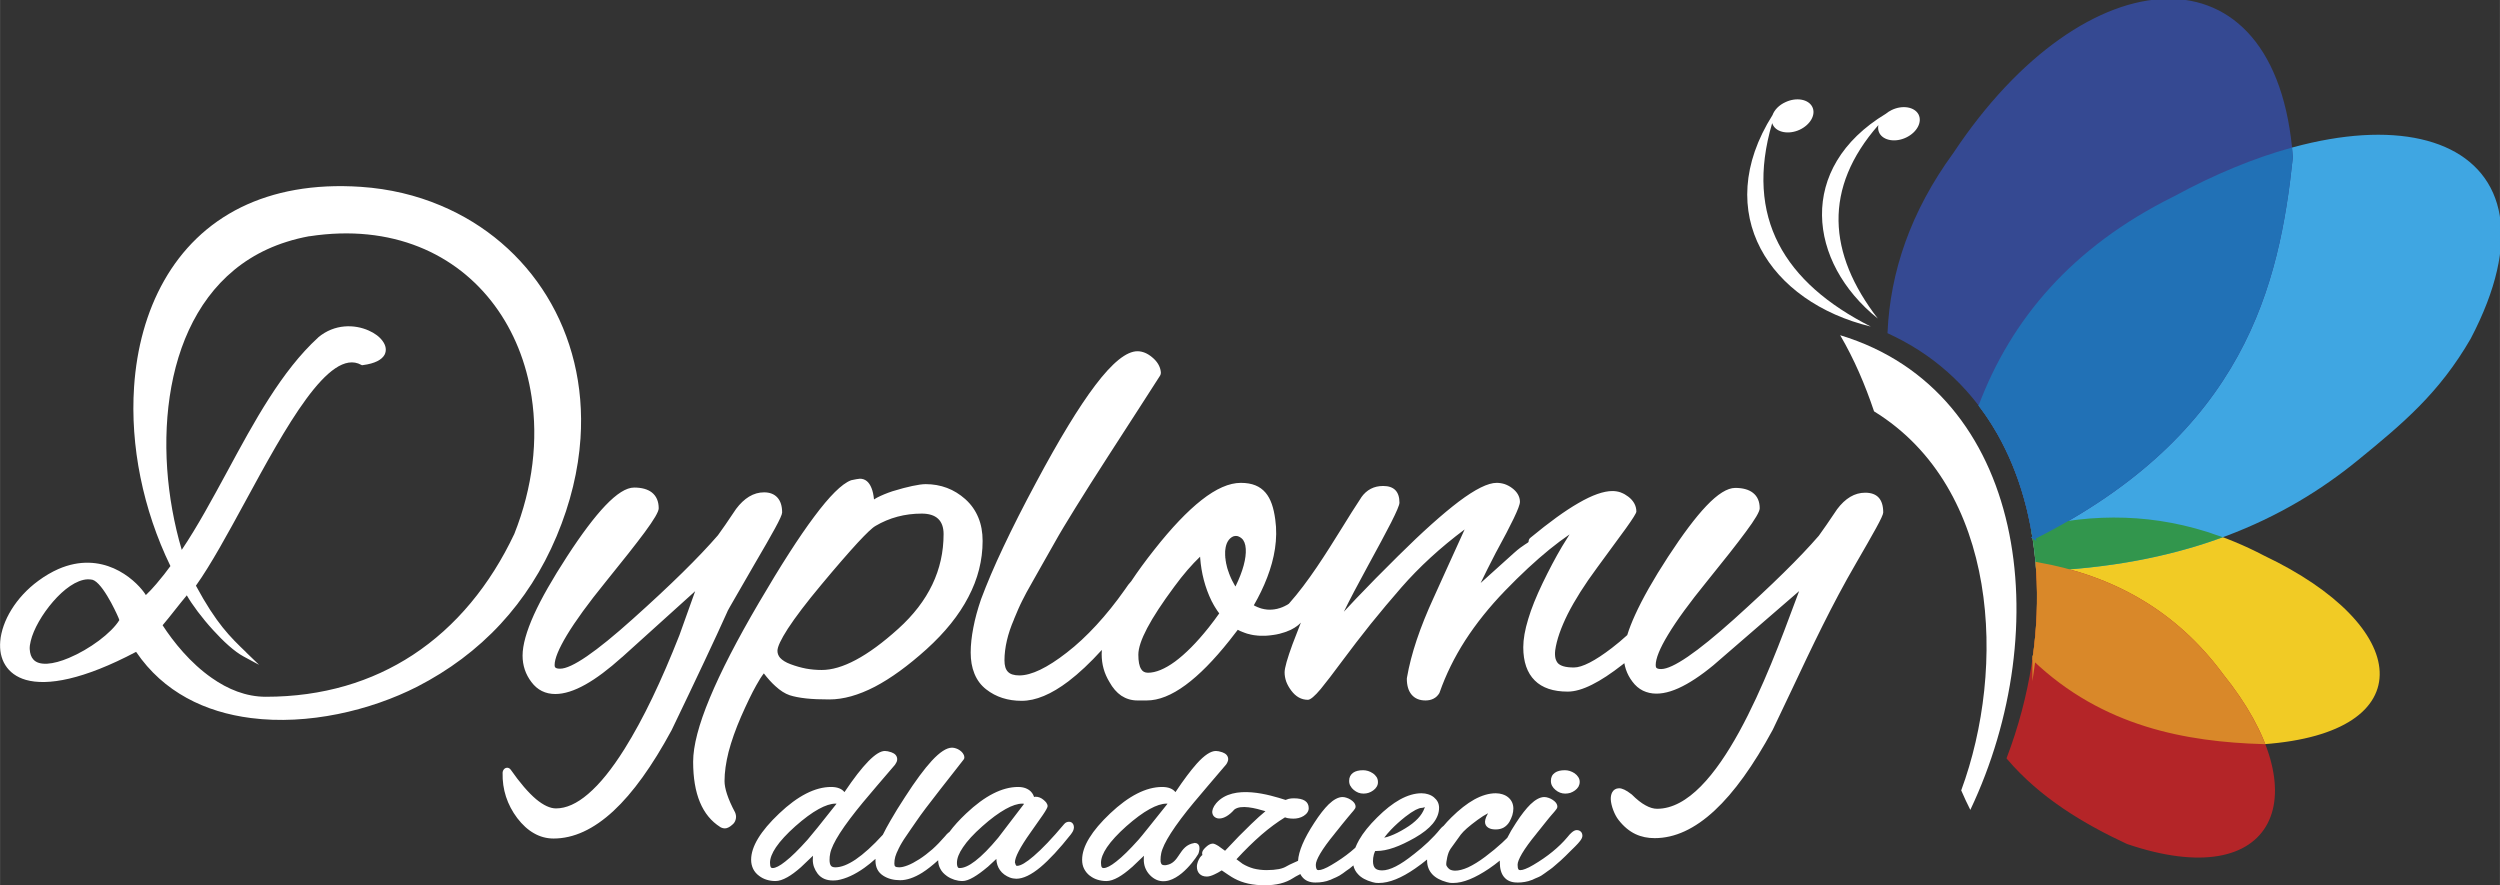
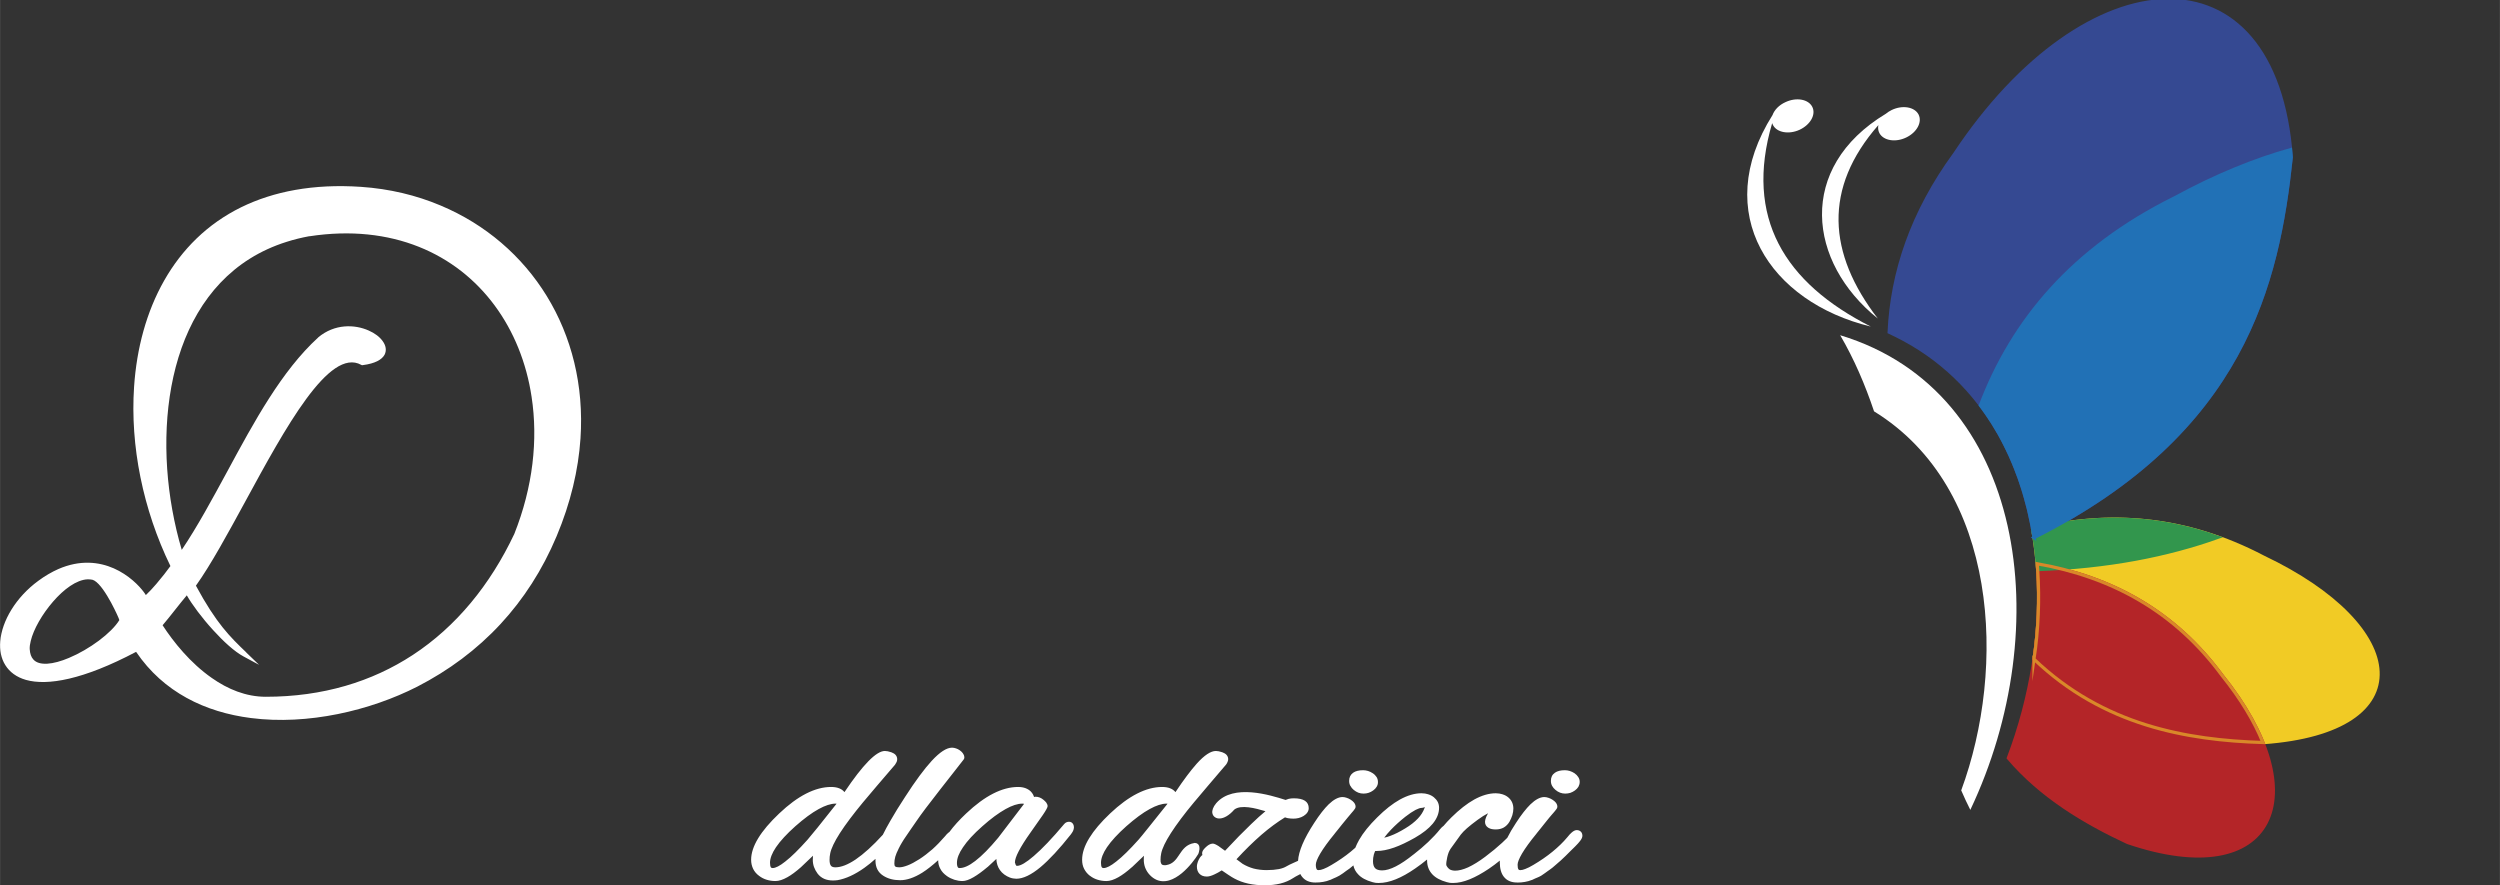
<svg xmlns="http://www.w3.org/2000/svg" xml:space="preserve" width="706px" height="250px" version="1.1" style="shape-rendering:geometricPrecision; text-rendering:geometricPrecision; image-rendering:optimizeQuality; fill-rule:evenodd; clip-rule:evenodd" viewBox="0 0 271.6 96.18">
  <rect x="0" y="0" width="271.6" height="96.18" fill="#333333" stroke="none" />
  <defs>
    <style type="text/css">
   
    .str0 {stroke:#F1CB25;stroke-width:0.35;stroke-miterlimit:22.926}
    .str5 {stroke:#D98829;stroke-width:0.35;stroke-miterlimit:22.926}
    .str1 {stroke:#B42528;stroke-width:0.35;stroke-miterlimit:22.926}
    .str2 {stroke:#3FA6E2;stroke-width:0.35;stroke-miterlimit:22.926}
    .str4 {stroke:#32964D;stroke-width:0.35;stroke-miterlimit:22.926}
    .str6 {stroke:#2171B6;stroke-width:0.35;stroke-miterlimit:22.926}
    .str3 {stroke:#354992;stroke-width:0.35;stroke-miterlimit:22.926}
    .fil1 {fill:none;fill-rule:nonzero}
    .fil0 {fill:#F1CB25}
    .fil7 {fill:#D98829}
    .fil2 {fill:#B42528}
    .fil3 {fill:#3FA6E2}
    .fil6 {fill:#32964D}
    .fil8 {fill:#2171B6}
    .fil4 {fill:#354992}
    .fil5 {fill:white}
    .fil9 {fill:white;fill-rule:nonzero}
   
  </style>
  </defs>
  <g id="Warstwa_x0020_1">
    <g id="_1944595435680">
      <g>
        <path class="fil0" d="M220.98 71.63c0.48,-3.26 0.61,-6.52 0.4,-9.67 -0.1,-1.5 -0.28,-2.98 -0.54,-4.43 8.27,-2.06 16.61,-1.43 25.05,2.99 15.95,7.58 17.28,18.9 0.04,20.16 -8.28,-0.25 -17.38,-1.84 -24.95,-9.05z" />
        <path id="_1" class="fil1 str0" d="M220.98 71.63c0.48,-3.26 0.61,-6.52 0.4,-9.67 -0.1,-1.5 -0.28,-2.98 -0.54,-4.43 8.27,-2.06 16.61,-1.43 25.05,2.99 15.95,7.58 17.28,18.9 0.04,20.16 -8.28,-0.25 -17.38,-1.84 -24.95,-9.05z" />
      </g>
      <g>
        <path class="fil2" d="M218.19 82.36c2.52,-6.63 3.64,-13.74 3.19,-20.4 -0.01,-0.24 -0.03,-0.47 -0.05,-0.71 8.11,1.43 14.96,5.18 20.09,12.15 10.4,12.92 5.8,23.6 -10.28,18.13 -4.67,-2.18 -9.37,-4.97 -12.95,-9.17z" />
        <path id="_1_0" class="fil1 str1" d="M218.19 82.36c2.52,-6.63 3.64,-13.74 3.19,-20.4 -0.01,-0.24 -0.03,-0.47 -0.05,-0.71 8.11,1.43 14.96,5.18 20.09,12.15 10.4,12.92 5.8,23.6 -10.28,18.13 -4.67,-2.18 -9.37,-4.97 -12.95,-9.17z" />
      </g>
      <g>
-         <path class="fil3" d="M221.38 61.88c-0.38,-5.37 -1.76,-10.46 -4.23,-14.82 -0.6,-1.05 -1.26,-2.06 -1.99,-3.02 3.48,-9.18 10,-17.05 21.12,-22.55 24.23,-13.18 43.2,-6.19 31.99,15.22 -3.38,5.84 -7.23,9.09 -12.21,13.15 -7.89,6.44 -18.61,11.45 -34.68,12.02z" />
-         <path id="_1_1" class="fil1 str2" d="M221.38 61.88c-0.38,-5.37 -1.76,-10.46 -4.23,-14.82 -0.6,-1.05 -1.26,-2.06 -1.99,-3.02 3.48,-9.18 10,-17.05 21.12,-22.55 24.23,-13.18 43.2,-6.19 31.99,15.22 -3.38,5.84 -7.23,9.09 -12.21,13.15 -7.89,6.44 -18.61,11.45 -34.68,12.02z" />
-       </g>
+         </g>
      <g>
        <path class="fil4" d="M220.99 58.41c-0.64,-4.08 -1.91,-7.94 -3.84,-11.35 -2.56,-4.5 -6.27,-8.21 -11.22,-10.64 -0.23,-0.11 -0.46,-0.22 -0.69,-0.33 0.3,-6.5 2.47,-13.01 7.14,-19.4 14.26,-21.48 34.83,-23.03 36.55,0.4 -1.46,13.74 -5.14,29.86 -27.94,41.32z" />
        <path id="_1_2" class="fil1 str3" d="M220.99 58.41c-0.64,-4.08 -1.91,-7.94 -3.84,-11.35 -2.56,-4.5 -6.27,-8.21 -11.22,-10.64 -0.23,-0.11 -0.46,-0.22 -0.69,-0.33 0.3,-6.5 2.47,-13.01 7.14,-19.4 14.26,-21.48 34.83,-23.03 36.55,0.4 -1.46,13.74 -5.14,29.86 -27.94,41.32z" />
      </g>
      <path class="fil5" d="M205.52 11.95c1.17,-0.56 2.47,-0.34 2.91,0.48 0.43,0.83 -0.17,1.95 -1.34,2.51 -1.17,0.56 -2.47,0.34 -2.91,-0.48 -0.14,-0.27 -0.17,-0.57 -0.11,-0.87 -6,6.85 -5.52,13.93 -0.06,21.02 -7.62,-6.11 -8.84,-16.39 0.87,-22.25 0.19,-0.16 0.4,-0.29 0.64,-0.41z" />
-       <path class="fil5" d="M192.57 12.5c-6.74,10.69 -0.28,20.33 10.68,22.98 -9.4,-4.75 -13.74,-11.85 -10.72,-22.1 0.02,0.07 0.05,0.13 0.08,0.19 0.42,0.83 1.72,1.07 2.9,0.53 1.18,-0.55 1.8,-1.66 1.38,-2.49 -0.42,-0.83 -1.72,-1.07 -2.9,-0.52 -0.72,0.32 -1.22,0.86 -1.42,1.41z" />
+       <path class="fil5" d="M192.57 12.5c-6.74,10.69 -0.28,20.33 10.68,22.98 -9.4,-4.75 -13.74,-11.85 -10.72,-22.1 0.02,0.07 0.05,0.13 0.08,0.19 0.42,0.83 1.72,1.07 2.9,0.53 1.18,-0.55 1.8,-1.66 1.38,-2.49 -0.42,-0.83 -1.72,-1.07 -2.9,-0.52 -0.72,0.32 -1.22,0.86 -1.42,1.41" />
      <path class="fil5" d="M199.92 36.42c20.27,6.14 23.51,31.82 14.14,51.57 -0.35,-0.69 -0.68,-1.4 -0.99,-2.12 4.9,-13.27 4.13,-32.8 -9.47,-41.18 -0.97,-2.89 -2.16,-5.67 -3.68,-8.27z" />
      <g>
        <path class="fil6" d="M221.38 61.88c-0.11,-1.48 -0.28,-2.93 -0.54,-4.35 6.67,-1.66 13.38,-1.57 20.14,0.84 -5.5,1.96 -11.94,3.24 -19.6,3.51z" />
        <path id="_1_3" class="fil1 str4" d="M221.38 61.88c-0.11,-1.48 -0.28,-2.93 -0.54,-4.35 6.67,-1.66 13.38,-1.57 20.14,0.84 -5.5,1.96 -11.94,3.24 -19.6,3.51z" />
      </g>
      <g>
-         <path class="fil7" d="M220.98 71.62c0.48,-3.26 0.61,-6.51 0.4,-9.66 -0.01,-0.24 -0.03,-0.47 -0.05,-0.71 8.11,1.43 14.97,5.18 20.09,12.15 2.05,2.55 3.51,5.01 4.43,7.27 -8.26,-0.25 -17.33,-1.85 -24.87,-9.05z" />
        <path id="_1_4" class="fil1 str5" d="M220.98 71.62c0.48,-3.26 0.61,-6.51 0.4,-9.66 -0.01,-0.24 -0.03,-0.47 -0.05,-0.71 8.11,1.43 14.97,5.18 20.09,12.15 2.05,2.55 3.51,5.01 4.43,7.27 -8.26,-0.25 -17.33,-1.85 -24.87,-9.05z" />
      </g>
      <g>
        <path class="fil8" d="M220.99 58.41c-0.06,-0.37 -0.12,-0.75 -0.19,-1.12l-0.01 -0.03 -0.03 -0.15 -0.01 -0.06c-0.07,-0.37 -0.15,-0.73 -0.23,-1.09l-0.04 -0.19c-0.04,-0.19 -0.09,-0.37 -0.13,-0.56l-0.05 -0.18 0 0 -0.05 -0.19 -0.04 -0.17 -0.01 -0.02c-0.06,-0.22 -0.12,-0.45 -0.18,-0.67l-0.02 -0.05 -0.02 -0.07 -0.03 -0.12 -0.01 -0.03 -0.04 -0.15 0 0 -0.06 -0.18 -0.05 -0.18 -0.06 -0.17 0 -0.01 -0.05 -0.17 -0.02 -0.03 -0.05 -0.15 0 -0.02c-0.08,-0.23 -0.15,-0.45 -0.23,-0.68l-0.02 -0.06 -0.05 -0.13 -0.07 -0.18c-0.04,-0.11 -0.08,-0.23 -0.13,-0.34l0 -0.02 -0.07 -0.16 -0.06 -0.18 0 0 -0.07 -0.17 -0.01 -0.01 -0.05 -0.13 -0.03 -0.07 -0.04 -0.11 -0.01 -0.03 -0.06 -0.14 -0.02 -0.03 -0.07 -0.17 -0.01 -0.02 -0.06 -0.15 -0.01 -0.01 -0.05 -0.12 -0.04 -0.09 -0.05 -0.12 -0.07 -0.16 -0.01 -0.01 -0.08 -0.17 -0.01 -0.03 -0.07 -0.13 -0.01 -0.03 -0.05 -0.11 -0.01 -0.03 -0.07 -0.13 -0.02 -0.04 -0.08 -0.16 0 -0.01 -0.08 -0.16 -0.01 -0.02 -0.05 -0.1 -0.04 -0.07 -0.06 -0.13 -0.01 -0.01 -0.07 -0.14 -0.01 -0.02 -0.09 -0.16 -0.01 -0.03 -0.01 -0.01 -0.09 -0.16 -0.04 -0.08 -0.02 -0.05 -0.07 -0.11 -0.02 -0.05 -0.09 -0.16 -0.11 -0.18 -0.01 -0.01 0 -0.02 -0.03 -0.03 -0.1 -0.18 -0.01 -0.02 -0.03 -0.05 -0.03 -0.04 -0.03 -0.05 -0.02 -0.04 -0.01 -0.01 0 0 -0.11 -0.2 -0.01 0 -0.02 -0.04 -0.06 -0.1 -0.03 -0.05 -0.01 -0.02 -0.02 -0.03 -0.03 -0.04 -0.06 -0.1 -0.02 -0.03 -0.01 -0.02 -0.1 -0.14 -0.03 -0.04 0 -0.01 -0.03 -0.04 -0.09 -0.14 -0.01 -0.02 -0.02 -0.03 -0.03 -0.05 -0.03 -0.05 -0.04 -0.04 -0.03 -0.05 -0.03 -0.05 -0.06 -0.09 0 0 -0.03 -0.04 0 -0.01 -0.04 -0.04 -0.06 -0.1 -0.03 -0.04 -0.01 -0.01 -0.03 -0.04 -0.09 -0.13 0 -0.01 -0.02 -0.01 -0.02 -0.03 -0.03 -0.05 -0.03 -0.04 -0.04 -0.05 -0.02 -0.03 -0.01 -0.01 -0.03 -0.05 -0.03 -0.05 -0.04 -0.04 -0.03 -0.04 0 -0.01 -0.04 -0.04 -0.03 -0.05 -0.03 -0.04 -0.04 -0.05c3.48,-9.18 10,-17.05 21.12,-22.55 4.42,-2.41 8.66,-4.13 12.58,-5.23 0.03,0.27 0.05,0.55 0.07,0.83 -1.46,13.74 -5.14,29.86 -27.94,41.32z" />
        <path id="_1_5" class="fil1 str6" d="M220.99 58.41c-0.06,-0.37 -0.12,-0.75 -0.19,-1.12l-0.01 -0.03 -0.03 -0.15 -0.01 -0.06c-0.07,-0.37 -0.15,-0.73 -0.23,-1.09l-0.04 -0.19c-0.04,-0.19 -0.09,-0.37 -0.13,-0.56l-0.05 -0.18 0 0 -0.05 -0.19 -0.04 -0.17 -0.01 -0.02c-0.06,-0.22 -0.12,-0.45 -0.18,-0.67l-0.02 -0.05 -0.02 -0.07 -0.03 -0.12 -0.01 -0.03 -0.04 -0.15 0 0 -0.06 -0.18 -0.05 -0.18 -0.06 -0.17 0 -0.01 -0.05 -0.17 -0.02 -0.03 -0.05 -0.15 0 -0.02c-0.08,-0.23 -0.15,-0.45 -0.23,-0.68l-0.02 -0.06 -0.05 -0.13 -0.07 -0.18c-0.04,-0.11 -0.08,-0.23 -0.13,-0.34l0 -0.02 -0.07 -0.16 -0.06 -0.18 0 0 -0.07 -0.17 -0.01 -0.01 -0.05 -0.13 -0.03 -0.07 -0.04 -0.11 -0.01 -0.03 -0.06 -0.14 -0.02 -0.03 -0.07 -0.17 -0.01 -0.02 -0.06 -0.15 -0.01 -0.01 -0.05 -0.12 -0.04 -0.09 -0.05 -0.12 -0.07 -0.16 -0.01 -0.01 -0.08 -0.17 -0.01 -0.03 -0.07 -0.13 -0.01 -0.03 -0.05 -0.11 -0.01 -0.03 -0.07 -0.13 -0.02 -0.04 -0.08 -0.16 0 -0.01 -0.08 -0.16 -0.01 -0.02 -0.05 -0.1 -0.04 -0.07 -0.06 -0.13 -0.01 -0.01 -0.07 -0.14 -0.01 -0.02 -0.09 -0.16 -0.01 -0.03 -0.01 -0.01 -0.09 -0.16 -0.04 -0.08 -0.02 -0.05 -0.07 -0.11 -0.02 -0.05 -0.09 -0.16 -0.11 -0.18 -0.01 -0.01 0 -0.02 -0.03 -0.03 -0.1 -0.18 -0.01 -0.02 -0.03 -0.05 -0.03 -0.04 -0.03 -0.05 -0.02 -0.04 -0.01 -0.01 0 0 -0.11 -0.2 -0.01 0 -0.02 -0.04 -0.06 -0.1 -0.03 -0.05 -0.01 -0.02 -0.02 -0.03 -0.03 -0.04 -0.06 -0.1 -0.02 -0.03 -0.01 -0.02 -0.1 -0.14 -0.03 -0.04 0 -0.01 -0.03 -0.04 -0.09 -0.14 -0.01 -0.02 -0.02 -0.03 -0.03 -0.05 -0.03 -0.05 -0.04 -0.04 -0.03 -0.05 -0.03 -0.05 -0.06 -0.09 0 0 -0.03 -0.04 0 -0.01 -0.04 -0.04 -0.06 -0.1 -0.03 -0.04 -0.01 -0.01 -0.03 -0.04 -0.09 -0.13 0 -0.01 -0.02 -0.01 -0.02 -0.03 -0.03 -0.05 -0.03 -0.04 -0.04 -0.05 -0.02 -0.03 -0.01 -0.01 -0.03 -0.05 -0.03 -0.05 -0.04 -0.04 -0.03 -0.04 0 -0.01 -0.04 -0.04 -0.03 -0.05 -0.03 -0.04 -0.04 -0.05c3.48,-9.18 10,-17.05 21.12,-22.55 4.42,-2.41 8.66,-4.13 12.58,-5.23 0.03,0.27 0.05,0.55 0.07,0.83 -1.46,13.74 -5.14,29.86 -27.94,41.32z" />
      </g>
-       <path class="fil5" d="M72.95 79.33l0 0.02 0 -0.02zm-17.47 4.29c1,1.43 1.92,2.5 2.76,3.21 0.8,0.66 1.52,1 2.16,1 1.1,0 2.27,-0.52 3.49,-1.57 1.27,-1.08 2.59,-2.71 3.96,-4.9l0 0c1.02,-1.63 2.02,-3.47 3.01,-5.53 0.99,-2.06 1.97,-4.33 2.95,-6.82l1.71 -4.78 -7.92 7.15 -0.03 0.02c-1.47,1.32 -2.79,2.31 -3.97,2.97 -1.23,0.69 -2.32,1.03 -3.27,1.03 -1.08,0 -1.95,-0.43 -2.6,-1.3 -0.32,-0.42 -0.56,-0.87 -0.72,-1.35 -0.16,-0.48 -0.24,-0.99 -0.24,-1.52 0,-1.15 0.42,-2.64 1.24,-4.46 0.8,-1.76 2,-3.86 3.59,-6.31 1.59,-2.45 2.98,-4.29 4.15,-5.52 1.25,-1.31 2.29,-1.97 3.14,-1.97 0.83,0 1.46,0.18 1.91,0.52 0.51,0.4 0.76,0.98 0.76,1.74 0,0.36 -0.51,1.23 -1.53,2.61 -0.95,1.28 -2.37,3.08 -4.26,5.41 -1.87,2.3 -3.26,4.22 -4.19,5.76 -0.88,1.47 -1.33,2.55 -1.33,3.25 0,0.13 0.03,0.22 0.08,0.26 0.09,0.09 0.26,0.13 0.52,0.13 1.25,0 3.88,-1.8 7.9,-5.41 4.09,-3.66 7.17,-6.69 9.24,-9.08 0.23,-0.31 0.5,-0.7 0.82,-1.16 0.3,-0.44 0.68,-1 1.13,-1.67 0,-0.01 0.01,-0.02 0.02,-0.03 0.44,-0.59 0.92,-1.04 1.41,-1.34 0.53,-0.32 1.07,-0.47 1.64,-0.47 0.62,0 1.1,0.19 1.44,0.56 0.35,0.38 0.52,0.93 0.52,1.63 0,0.2 -0.26,0.79 -0.79,1.75 -0.48,0.88 -1.2,2.14 -2.17,3.79 -0.98,1.7 -1.71,2.96 -2.18,3.78 -0.49,0.84 -0.75,1.31 -0.79,1.39l-0.01 0.04c-0.66,1.48 -1.5,3.28 -2.5,5.41 -0.99,2.11 -2.18,4.6 -3.56,7.47l-0.02 0.04c-2.1,3.88 -4.2,6.8 -6.3,8.75 -2.16,2 -4.33,3 -6.51,3 -0.75,0 -1.47,-0.19 -2.13,-0.57 -0.66,-0.37 -1.26,-0.92 -1.82,-1.65 -0.55,-0.73 -0.95,-1.5 -1.22,-2.32 -0.27,-0.83 -0.39,-1.69 -0.37,-2.6 0.01,-0.31 0.24,-0.56 0.51,-0.55 0.15,0 0.28,0.09 0.37,0.21l0 0zm121.79 2.69c0.54,0.54 1.04,0.94 1.51,1.19 0.45,0.25 0.86,0.37 1.25,0.37 6.65,0 12.16,-14.85 14.98,-22.45 0.16,-0.42 0.31,-0.83 0.45,-1.2l-8.22 7.11 0 0c-1.47,1.33 -2.81,2.32 -4,2.99 -1.24,0.7 -2.33,1.04 -3.28,1.04 -0.54,0 -1.02,-0.11 -1.46,-0.32 -0.45,-0.22 -0.83,-0.55 -1.15,-0.98 -0.32,-0.42 -0.55,-0.86 -0.71,-1.33 -0.07,-0.23 -0.13,-0.45 -0.17,-0.68l-0.2 0.16c-1.23,0.96 -2.33,1.69 -3.3,2.17 -1.01,0.51 -1.89,0.76 -2.65,0.76 -1.57,0 -2.77,-0.4 -3.58,-1.21 -0.83,-0.82 -1.25,-2.03 -1.25,-3.61 0,-0.87 0.18,-1.9 0.54,-3.07 0.34,-1.15 0.87,-2.45 1.56,-3.89 0.69,-1.43 1.39,-2.76 2.11,-3.98 0.28,-0.45 0.55,-0.89 0.82,-1.32 -0.7,0.48 -1.43,1.02 -2.18,1.63 -1.51,1.23 -3.12,2.72 -4.83,4.49 -1.7,1.76 -3.14,3.56 -4.33,5.4 -1.18,1.84 -2.1,3.72 -2.77,5.63 -0.01,0.03 -0.03,0.07 -0.04,0.1l0 0c-0.16,0.26 -0.37,0.47 -0.64,0.6 -0.25,0.13 -0.54,0.19 -0.86,0.19 -0.66,0 -1.16,-0.21 -1.52,-0.64 -0.34,-0.41 -0.51,-0.98 -0.51,-1.73 0,-0.05 0.01,-0.09 0.02,-0.14 0.22,-1.27 0.57,-2.62 1.05,-4.06 0.49,-1.46 1.11,-3 1.86,-4.63l0.01 -0.02c0.32,-0.72 0.78,-1.73 1.38,-3.05 0.52,-1.15 1.17,-2.59 1.96,-4.31 -2.65,1.98 -4.93,4.08 -6.87,6.3 -1.14,1.31 -2.26,2.64 -3.34,3.98 -1.07,1.34 -2.1,2.68 -3.08,4 -1,1.35 -1.78,2.37 -2.34,3.05 -0.66,0.79 -1.13,1.18 -1.4,1.18 -0.71,0 -1.32,-0.34 -1.82,-1.02 -0.23,-0.31 -0.41,-0.63 -0.53,-0.95 -0.12,-0.34 -0.18,-0.68 -0.18,-1.01 0,-0.48 0.29,-1.5 0.86,-3.06 0.25,-0.67 0.55,-1.45 0.91,-2.35l-0.05 0.05 -0.03 0.03c-0.02,0.02 -0.04,0.04 -0.06,0.06l-0.03 0.03c-0.03,0.02 -0.05,0.04 -0.08,0.07l-0.02 0.02c-0.03,0.02 -0.06,0.04 -0.09,0.07l-0.02 0.01c-0.04,0.03 -0.07,0.05 -0.1,0.08l-0.01 0 0 0c-0.04,0.03 -0.08,0.06 -0.12,0.08l0 0.01c-0.04,0.02 -0.08,0.05 -0.12,0.07l-0.01 0.01 -0.01 0c-0.04,0.03 -0.08,0.05 -0.12,0.07l-0.01 0.01 0 0 -0.01 0c-0.04,0.02 -0.08,0.05 -0.13,0.07l-0.01 0.01c-0.05,0.02 -0.09,0.04 -0.14,0.07l-0.01 0 0 0c-0.05,0.02 -0.1,0.04 -0.15,0.06l-0.01 0.01 -0.01 0c-0.05,0.02 -0.1,0.04 -0.15,0.06l-0.01 0.01c-0.06,0.02 -0.11,0.04 -0.17,0.06l0 0c-0.06,0.02 -0.12,0.04 -0.18,0.06l-0.01 0c-0.12,0.04 -0.24,0.08 -0.37,0.11l-0.01 0 -0.01 0.01c-0.13,0.03 -0.27,0.06 -0.41,0.09 -0.1,0.02 -0.21,0.03 -0.31,0.05l0 0 -0.01 0c-0.1,0.02 -0.2,0.03 -0.29,0.04l-0.01 0 0 0c-0.1,0.01 -0.19,0.02 -0.28,0.03l-0.01 0 -0.01 0c-0.09,0.01 -0.18,0.01 -0.27,0.02l-0.02 0c-0.09,0 -0.18,0 -0.27,0l-0.01 0c-0.09,0 -0.17,0 -0.25,0l-0.03 0c-0.09,-0.01 -0.16,-0.01 -0.24,-0.02l-0.03 0c-0.08,-0.01 -0.15,-0.02 -0.23,-0.03l-0.04 0c-0.07,-0.01 -0.14,-0.02 -0.21,-0.03l-0.05 -0.01c-0.07,-0.01 -0.13,-0.03 -0.2,-0.04l-0.04 -0.01c-0.07,-0.02 -0.13,-0.03 -0.19,-0.05l-0.06 -0.01c-0.06,-0.02 -0.12,-0.04 -0.17,-0.05l-0.08 -0.03c-0.05,-0.01 -0.1,-0.03 -0.15,-0.05l-0.07 -0.03c-0.05,-0.01 -0.1,-0.03 -0.14,-0.05l-0.09 -0.04c-0.04,-0.01 -0.08,-0.03 -0.13,-0.05l-0.08 -0.04c-0.04,-0.02 -0.08,-0.04 -0.12,-0.06l-0.09 -0.05c-0.3,0.4 -0.6,0.79 -0.9,1.16 -1.71,2.15 -3.3,3.76 -4.77,4.84 -1.52,1.12 -2.93,1.68 -4.22,1.68l-1.02 0c-0.65,0 -1.23,-0.18 -1.75,-0.52 -0.5,-0.34 -0.93,-0.84 -1.29,-1.49 -0.27,-0.45 -0.49,-0.93 -0.63,-1.44 -0.14,-0.5 -0.21,-1.03 -0.21,-1.58 0,-0.15 0.01,-0.31 0.02,-0.46 -1.28,1.41 -2.49,2.54 -3.63,3.41 -1.86,1.41 -3.55,2.12 -5.08,2.12 -1.5,0 -2.79,-0.41 -3.85,-1.24 -0.57,-0.44 -0.99,-1 -1.27,-1.68 -0.01,-0.02 -0.02,-0.03 -0.02,-0.05 -0.27,-0.66 -0.4,-1.42 -0.4,-2.28 0,-0.83 0.1,-1.74 0.29,-2.71 0.18,-0.96 0.46,-1.98 0.83,-3.06l0.01 -0.03c0.63,-1.68 1.43,-3.58 2.43,-5.68 0.99,-2.1 2.17,-4.43 3.54,-6.98l0 0c2.51,-4.7 4.65,-8.22 6.44,-10.58 1.86,-2.46 3.39,-3.69 4.58,-3.69 0.27,0 0.55,0.06 0.82,0.17 0.26,0.11 0.52,0.27 0.78,0.49 0.27,0.22 0.48,0.46 0.64,0.72 0.17,0.28 0.27,0.58 0.3,0.89 0.01,0.16 -0.03,0.31 -0.11,0.42 -0.5,0.78 -1.22,1.91 -2.18,3.39 -0.93,1.45 -2.09,3.24 -3.46,5.36 -1.39,2.16 -2.57,4.01 -3.53,5.57 -0.96,1.55 -1.71,2.79 -2.23,3.73 -0.53,0.94 -1,1.77 -1.4,2.47 -0.5,0.88 -0.83,1.47 -1,1.77 -0.26,0.46 -0.49,0.87 -0.69,1.23 -0.19,0.36 -0.35,0.67 -0.47,0.91 -0.13,0.25 -0.26,0.54 -0.41,0.87 -0.15,0.35 -0.31,0.72 -0.47,1.11l-0.01 0.02 0.01 0c-0.35,0.8 -0.61,1.58 -0.78,2.32 -0.17,0.74 -0.26,1.45 -0.26,2.14 0,0.57 0.12,0.98 0.37,1.24 0.25,0.27 0.67,0.4 1.25,0.4 1.3,0 3.02,-0.82 5.15,-2.48 1.09,-0.84 2.16,-1.84 3.21,-2.98 1.06,-1.15 2.1,-2.44 3.12,-3.89l0 0c0.24,-0.37 0.46,-0.66 0.67,-0.88 0.71,-1.07 1.54,-2.21 2.5,-3.42 1.88,-2.39 3.6,-4.19 5.14,-5.4l0 0c1.59,-1.25 3.01,-1.87 4.27,-1.87 1.23,0 2.08,0.36 2.68,1.06l0 0 0 0c0.58,0.68 0.89,1.65 1.06,2.92 0.3,2.11 -0.09,4.25 -0.87,6.28 -0.4,1.05 -0.9,2.07 -1.46,3.04l0 0c0.04,0.02 0.08,0.05 0.12,0.07l0.08 0.04c0.04,0.02 0.08,0.03 0.12,0.05l0.08 0.04c0.04,0.01 0.07,0.03 0.11,0.04 0.03,0.02 0.06,0.03 0.1,0.04 0.03,0.01 0.06,0.02 0.09,0.03 0.04,0.02 0.08,0.03 0.12,0.04l0.08 0.02c0.05,0.01 0.09,0.02 0.14,0.03l0.07 0.02c0.05,0.01 0.1,0.02 0.15,0.02l0.06 0.01c0.05,0.01 0.1,0.01 0.16,0.02l0.05 0c0.06,0.01 0.11,0.01 0.17,0.01l0.04 0c0.06,0 0.13,0 0.19,-0.01l0.04 0c0.06,0 0.13,-0.01 0.19,-0.02l0.03 0c0.07,-0.01 0.14,-0.02 0.21,-0.04l0.02 0c0.07,-0.02 0.15,-0.03 0.22,-0.05l0.01 -0.01c0.08,-0.02 0.15,-0.04 0.23,-0.06l0.01 -0.01c0.07,-0.02 0.15,-0.05 0.23,-0.08l0.01 -0.01c0.08,-0.03 0.15,-0.07 0.23,-0.1l0.01 -0.01c0.08,-0.04 0.16,-0.08 0.24,-0.12l0.01 0 0 -0.01c0.03,-0.02 0.07,-0.04 0.1,-0.06l0.01 -0.01 0 0 0 0 0 0 0.01 0 0 0 0 -0.01 0.06 -0.03c2.13,-2.39 4.01,-5.41 5.79,-8.27 0.69,-1.12 1.37,-2.21 2.08,-3.28l0 -0.01 0 0c0.29,-0.41 0.63,-0.72 1.03,-0.93 0.4,-0.21 0.85,-0.31 1.35,-0.31 1.18,0 1.77,0.61 1.77,1.82 0,0.25 -0.31,0.97 -0.91,2.16 -0.57,1.11 -1.42,2.7 -2.55,4.76 -1.1,2.01 -1.96,3.65 -2.58,4.92 0.41,-0.45 0.85,-0.92 1.32,-1.41 1.32,-1.39 2.86,-2.95 4.6,-4.67 2.63,-2.61 4.82,-4.56 6.56,-5.88 1.81,-1.36 3.18,-2.04 4.12,-2.04 0.3,0 0.6,0.05 0.88,0.14 0.28,0.1 0.55,0.24 0.8,0.43 0.27,0.2 0.47,0.42 0.61,0.65 0.16,0.27 0.24,0.55 0.24,0.84 0,0.28 -0.23,0.88 -0.68,1.82 -0.42,0.88 -1.05,2.08 -1.88,3.6l-0.01 0.01c-0.71,1.38 -1.28,2.51 -1.7,3.39 1.54,-1.38 2.74,-2.47 3.61,-3.25 1.06,-0.96 1.6,-1.1 1.6,-1.24 0,-0.18 0.08,-0.34 0.22,-0.44 2.01,-1.66 3.74,-2.92 5.19,-3.75 1.51,-0.88 2.75,-1.31 3.7,-1.31 0.31,0 0.61,0.05 0.9,0.15 0.01,0.01 0.03,0.01 0.04,0.02 0.27,0.1 0.53,0.25 0.78,0.44 0.28,0.21 0.49,0.45 0.64,0.71 0.16,0.28 0.24,0.59 0.24,0.91 0,0.16 -0.38,0.77 -1.14,1.83 -0.67,0.93 -1.71,2.35 -3.12,4.26 -1.37,1.85 -2.43,3.53 -3.2,5.05 -0.74,1.49 -1.2,2.8 -1.36,3.95l0 0c-0.04,0.34 -0.02,0.63 0.03,0.86 0.06,0.22 0.15,0.39 0.27,0.53 0.14,0.14 0.33,0.25 0.6,0.33 0.3,0.09 0.68,0.13 1.14,0.13 0.89,0 2.27,-0.7 4.12,-2.12 0.55,-0.42 1.11,-0.89 1.67,-1.4 0.2,-0.66 0.49,-1.4 0.85,-2.19 0.8,-1.76 1.99,-3.87 3.58,-6.31 1.6,-2.45 2.98,-4.29 4.15,-5.52 1.24,-1.31 2.3,-1.97 3.15,-1.97 0.83,0 1.47,0.18 1.92,0.53l0 0c0.5,0.39 0.74,0.95 0.74,1.69 0,0.35 -0.5,1.2 -1.52,2.57 -0.95,1.29 -2.37,3.09 -4.25,5.41 -1.87,2.3 -3.27,4.22 -4.2,5.77 -0.89,1.47 -1.33,2.57 -1.33,3.28 0,0.15 0.03,0.26 0.09,0.31 0.09,0.08 0.26,0.12 0.5,0.12 1.25,0 3.88,-1.8 7.9,-5.4 2.06,-1.86 3.86,-3.53 5.39,-5.04 1.52,-1.49 2.8,-2.84 3.84,-4.04 0.47,-0.64 1.12,-1.59 1.96,-2.84l0.01 -0.02 0 0c0.91,-1.22 1.93,-1.82 3.07,-1.82 1.3,0 1.96,0.71 1.96,2.15 0,0.19 -0.26,0.76 -0.79,1.72 -0.49,0.9 -1.22,2.16 -2.16,3.79 -2.61,4.48 -4.79,9.09 -6.98,13.74 -0.69,1.44 -1.37,2.89 -2.07,4.35l-0.01 0.02c-2.1,3.88 -4.2,6.8 -6.3,8.75 -2.16,2.01 -4.33,3.01 -6.52,3.01 -0.74,0 -1.43,-0.13 -2.09,-0.44 -0.65,-0.31 -1.26,-0.8 -1.83,-1.53 -0.44,-0.55 -0.82,-1.55 -0.85,-2.24 -0.01,-0.29 0.04,-0.55 0.15,-0.76 0.15,-0.28 0.4,-0.44 0.75,-0.45 0.32,0 0.76,0.19 1.33,0.64 0.01,0.01 0.03,0.02 0.04,0.03l0 0zm-44.16 -25.87l0 0.11 0.01 0.07c0.01,0.04 0.01,0.09 0.02,0.13l0.01 0.08c0,0.04 0.01,0.08 0.01,0.12l0.02 0.07c0,0.05 0.01,0.1 0.02,0.15l0.01 0.05c0.01,0.05 0.03,0.11 0.04,0.16l0.01 0.05c0.01,0.06 0.03,0.11 0.04,0.17l0.01 0.04c0.02,0.06 0.04,0.12 0.05,0.18l0.01 0.02c0.02,0.07 0.04,0.13 0.06,0.19l0.01 0.02c0.02,0.07 0.04,0.13 0.07,0.2l0 0.02c0.03,0.06 0.05,0.13 0.08,0.19l0 0.02c0.03,0.07 0.06,0.13 0.09,0.2l0 0.01c0.06,0.14 0.13,0.28 0.19,0.41l0.01 0.01 0.11 0.21 0.11 0.2 -0.99 -3.08zm0.99 3.08c0.04,0.07 0.08,0.14 0.12,0.2l0 0c0.83,-1.69 1.18,-3.08 1.12,-4.08 -0.03,-0.54 -0.19,-0.93 -0.45,-1.15 -0.22,-0.18 -0.49,-0.35 -0.92,-0.21 -0.5,0.23 -0.78,0.75 -0.85,1.43l-0.01 0.09 -0.01 0.09 0 0.08 0 0.09 0 0.1 0 0.09 0 0 0 0.09 0 0.01 0.01 0.09 0.99 3.08zm-27.35 -4.75c0,2.09 -0.51,4.13 -1.55,6.1 -1.01,1.95 -2.53,3.84 -4.54,5.66 -2.01,1.81 -3.88,3.17 -5.62,4.08 -1.78,0.92 -3.42,1.38 -4.94,1.38 -0.96,0 -1.8,-0.03 -2.53,-0.11 -0.73,-0.08 -1.33,-0.2 -1.79,-0.35 -0.5,-0.17 -1.02,-0.5 -1.55,-0.99 -0.4,-0.36 -0.82,-0.82 -1.25,-1.38 -0.25,0.32 -0.53,0.76 -0.83,1.31 -0.49,0.87 -1.03,2 -1.64,3.38 -0.6,1.38 -1.05,2.66 -1.36,3.84 -0.29,1.16 -0.44,2.21 -0.44,3.17 0,0.4 0.09,0.87 0.27,1.42 0.19,0.58 0.48,1.24 0.87,1.97 0.02,0.04 0.04,0.08 0.05,0.13 0.08,0.24 0.08,0.47 0.01,0.69 -0.06,0.22 -0.19,0.41 -0.39,0.56 -0.12,0.11 -0.24,0.19 -0.35,0.25 -0.15,0.08 -0.29,0.12 -0.41,0.12 -0.18,0 -0.35,-0.05 -0.51,-0.14l-0.01 -0.01 0 0c-1.96,-1.24 -2.94,-3.6 -2.94,-7.09 0,-1.72 0.6,-4.03 1.81,-6.93 1.19,-2.86 2.96,-6.3 5.33,-10.34 2.36,-4.03 4.36,-7.15 6,-9.34 1.68,-2.26 3.01,-3.58 3.99,-3.96 0.02,-0.01 0.04,-0.01 0.06,-0.02l0 0c0.2,-0.04 0.38,-0.08 0.55,-0.11 0.17,-0.03 0.3,-0.05 0.38,-0.05 0.57,0 0.99,0.34 1.26,1.02 0.13,0.32 0.22,0.73 0.27,1.23 0.1,-0.06 0.21,-0.13 0.32,-0.19 0.46,-0.24 1.03,-0.48 1.72,-0.71l0.01 0 0 0c0.82,-0.25 1.52,-0.44 2.11,-0.56 0.61,-0.13 1.1,-0.2 1.46,-0.2 0.82,0 1.59,0.14 2.31,0.41 0.72,0.27 1.38,0.68 1.99,1.22 0.01,0.01 0.02,0.02 0.03,0.03 0.61,0.55 1.07,1.21 1.38,1.96 0.32,0.76 0.47,1.61 0.47,2.55zm-4.24 -0.74c0,-1.48 -0.8,-2.23 -2.38,-2.23 -1.84,0 -3.51,0.45 -5.02,1.34l-0.01 0.01 0 0c-0.32,0.17 -0.95,0.77 -1.92,1.81 -0.99,1.08 -2.31,2.59 -3.94,4.55 -1.63,1.95 -2.84,3.55 -3.65,4.79 -0.75,1.17 -1.13,1.97 -1.13,2.41 0,0.28 0.1,0.54 0.29,0.76 0.24,0.26 0.61,0.5 1.13,0.69 0.56,0.21 1.12,0.37 1.69,0.48 0.56,0.1 1.12,0.15 1.7,0.15 1.1,0 2.33,-0.36 3.7,-1.09 1.41,-0.75 2.95,-1.88 4.62,-3.39 1.65,-1.49 2.88,-3.09 3.7,-4.81l0 0 0 0c0.81,-1.7 1.22,-3.52 1.22,-5.47zm29.95 8.61l-0.01 -0.01 -0.08 -0.11 -0.05 -0.07 -0.08 -0.11 -0.05 -0.08 -0.07 -0.11 -0.04 -0.06c-0.03,-0.05 -0.06,-0.09 -0.08,-0.13l-0.05 -0.08 -0.07 -0.12 -0.04 -0.07c-0.02,-0.05 -0.05,-0.09 -0.07,-0.13l-0.04 -0.08 -0.07 -0.12 -0.04 -0.08c-0.71,-1.45 -1.11,-3.05 -1.23,-4.64l0 -0.01 -0.01 -0.15 0 0 0 0c-0.87,0.83 -1.82,1.91 -2.82,3.28 -1.29,1.74 -2.27,3.23 -2.93,4.48 -0.63,1.2 -0.96,2.16 -0.96,2.89 0,0.73 0.1,1.25 0.31,1.57 0.15,0.26 0.4,0.39 0.74,0.39 0.83,0 1.82,-0.4 2.93,-1.21 1.11,-0.82 2.34,-2.04 3.66,-3.7 0.42,-0.53 0.8,-1.04 1.15,-1.54z" />
      <path class="fil5" d="M144.5 95.6l-0.01 0 0.01 0zm21.91 0l0 0 0 0zm-74.67 -9.54c2,-2.98 3.46,-4.47 4.39,-4.47 0.18,0 0.41,0.04 0.7,0.14 0.18,0.07 0.33,0.15 0.44,0.26 0.13,0.14 0.2,0.3 0.2,0.49 0,0.09 -0.02,0.19 -0.06,0.3 -0.04,0.08 -0.09,0.17 -0.15,0.26 -0.01,0.02 -0.03,0.04 -0.04,0.06 -0.63,0.73 -1.29,1.5 -1.98,2.31 -0.61,0.71 -1.08,1.27 -1.41,1.67 -0.01,0 -0.01,0.01 -0.02,0.02 -1.1,1.33 -1.96,2.47 -2.57,3.42 -0.59,0.92 -0.94,1.66 -1.05,2.2l0 0.01 0 0c-0.05,0.23 -0.07,0.45 -0.07,0.68 0,0.31 0.05,0.53 0.16,0.66 0.1,0.11 0.25,0.16 0.47,0.16 0.62,0 1.35,-0.28 2.2,-0.85 0.88,-0.6 1.87,-1.49 2.96,-2.69 0.23,-0.47 0.5,-0.97 0.82,-1.52 0.45,-0.79 0.98,-1.65 1.59,-2.58l0 0c1.12,-1.74 2.09,-3.05 2.9,-3.93 0.88,-0.95 1.61,-1.43 2.21,-1.43 0.14,0 0.29,0.03 0.43,0.08 0.13,0.04 0.27,0.11 0.4,0.2 0.14,0.1 0.25,0.2 0.33,0.31 0.1,0.13 0.16,0.27 0.17,0.42 0.02,0.11 -0.02,0.22 -0.09,0.3 -0.22,0.28 -0.54,0.69 -0.96,1.23l-1.56 1.99c-0.62,0.79 -1.15,1.48 -1.58,2.05 -0.43,0.57 -0.76,1.03 -0.99,1.37 -0.24,0.35 -0.45,0.65 -0.63,0.91 -0.13,0.2 -0.29,0.42 -0.45,0.66 -0.23,0.33 -0.4,0.59 -0.51,0.78 -0.05,0.08 -0.11,0.18 -0.18,0.31 -0.08,0.15 -0.15,0.28 -0.21,0.41l0 0.01 0 0c-0.15,0.28 -0.26,0.56 -0.34,0.82 -0.07,0.25 -0.1,0.5 -0.1,0.74 0,0.15 0.03,0.26 0.09,0.31 0.08,0.07 0.22,0.1 0.43,0.1 0.26,0 0.56,-0.07 0.92,-0.21 0.37,-0.14 0.8,-0.37 1.27,-0.67l0 0c0.48,-0.31 0.95,-0.67 1.42,-1.08 0.47,-0.42 0.93,-0.9 1.38,-1.42 0.13,-0.17 0.25,-0.29 0.36,-0.38 0.04,-0.03 0.08,-0.06 0.11,-0.08 0.47,-0.64 1.08,-1.31 1.82,-2.01 2.03,-1.92 3.91,-2.88 5.65,-2.88 0.38,0 0.71,0.07 0.98,0.21 0.29,0.14 0.51,0.36 0.66,0.65 0,0.01 0.01,0.02 0.01,0.03l0 0 0.08 0.2 0.07 -0.02c0.03,0 0.06,-0.01 0.09,-0.01l0 0c0.32,0 0.61,0.12 0.88,0.35 0.12,0.1 0.21,0.2 0.28,0.28 0.1,0.14 0.15,0.27 0.15,0.4 0,0.12 -0.17,0.44 -0.51,0.94 -0.29,0.42 -0.73,1.05 -1.34,1.91 -0.58,0.81 -1.01,1.5 -1.3,2.06 -0.27,0.52 -0.4,0.92 -0.4,1.18l0 0.02 0 0c0,0.01 0,0.02 0,0.02 0.01,0.01 0.01,0.03 0.02,0.04l0 0c0.03,0.14 0.07,0.23 0.12,0.28 0.02,0.02 0.05,0.03 0.09,0.03 0.39,0 1,-0.36 1.82,-1.07 0.89,-0.76 1.99,-1.91 3.29,-3.46l0.01 -0.01c0.06,-0.07 0.13,-0.13 0.2,-0.17l0 0c0.1,-0.05 0.21,-0.08 0.32,-0.08 0.21,0 0.36,0.09 0.46,0.27 0.05,0.09 0.08,0.21 0.08,0.34 0,0.12 -0.04,0.26 -0.1,0.4 -0.06,0.11 -0.14,0.24 -0.24,0.37 -1.24,1.57 -2.34,2.75 -3.29,3.55 -1.01,0.84 -1.89,1.26 -2.63,1.26 -0.11,0 -0.22,-0.01 -0.32,-0.03 -0.11,-0.01 -0.21,-0.04 -0.32,-0.08 0,0 -0.01,0 -0.02,0 -0.49,-0.19 -0.87,-0.47 -1.12,-0.83 -0.24,-0.34 -0.37,-0.74 -0.39,-1.21l-0.94 0.87 -0.02 0.01 0 0c-0.58,0.49 -1.08,0.85 -1.51,1.1 -0.48,0.28 -0.88,0.42 -1.21,0.42 -0.3,0 -0.59,-0.05 -0.88,-0.14 -0.28,-0.09 -0.55,-0.22 -0.81,-0.4l-0.01 -0.01 0 0c-0.31,-0.22 -0.55,-0.47 -0.7,-0.77 -0.16,-0.28 -0.24,-0.6 -0.24,-0.94 -0.62,0.56 -1.2,1.02 -1.74,1.36 -0.87,0.54 -1.67,0.81 -2.39,0.81 -0.71,0 -1.33,-0.16 -1.84,-0.49 -0.56,-0.36 -0.84,-0.9 -0.84,-1.63 0,-0.07 0,-0.13 0,-0.2 -0.41,0.37 -0.81,0.69 -1.2,0.97 -1.04,0.74 -2.02,1.19 -2.94,1.35 -0.01,0 -0.02,0 -0.03,0 -0.06,0.01 -0.12,0.02 -0.19,0.02 -0.08,0.01 -0.16,0.01 -0.26,0.01 -0.35,0 -0.67,-0.06 -0.95,-0.18 -0.29,-0.13 -0.53,-0.32 -0.72,-0.57 -0.17,-0.23 -0.3,-0.47 -0.39,-0.72 -0.09,-0.25 -0.13,-0.51 -0.13,-0.78 0,-0.14 0.01,-0.29 0.02,-0.44l-1.3 1.24 -0.01 0.01 0 0c-0.55,0.48 -1.04,0.85 -1.48,1.09 -0.48,0.27 -0.91,0.41 -1.29,0.41 -0.34,0 -0.66,-0.05 -0.95,-0.14 -0.3,-0.09 -0.57,-0.23 -0.82,-0.42l0 0c-0.29,-0.21 -0.5,-0.46 -0.65,-0.76 -0.14,-0.29 -0.22,-0.62 -0.22,-0.99 0,-1.43 1.02,-3.11 3.05,-5.03 2.02,-1.92 3.91,-2.88 5.64,-2.88 0.67,0 1.16,0.19 1.45,0.56zm78.26 -2.38c0.37,0 0.72,0.11 1.06,0.33 0.17,0.12 0.31,0.26 0.4,0.41 0.11,0.16 0.16,0.34 0.16,0.53 0,0.19 -0.05,0.36 -0.14,0.53 -0.09,0.15 -0.22,0.28 -0.38,0.4 -0.16,0.11 -0.32,0.2 -0.5,0.26 -0.18,0.05 -0.36,0.08 -0.55,0.08 -0.19,0 -0.38,-0.03 -0.56,-0.1 -0.18,-0.07 -0.35,-0.17 -0.5,-0.3 -0.16,-0.13 -0.28,-0.28 -0.37,-0.44l0 0 0 0c-0.09,-0.17 -0.13,-0.35 -0.13,-0.54 0,-0.39 0.14,-0.68 0.44,-0.89 0.26,-0.18 0.61,-0.27 1.07,-0.27zm-5.18 12.2c-0.63,0 -1.1,-0.2 -1.43,-0.61 -0.3,-0.37 -0.45,-0.9 -0.45,-1.59 0,-0.06 0,-0.12 0,-0.18 -0.38,0.31 -0.77,0.6 -1.18,0.88 -0.76,0.51 -1.45,0.89 -2.09,1.15 -0.66,0.27 -1.26,0.4 -1.8,0.4 -0.13,0 -0.25,0 -0.37,-0.02l-0.01 0c-0.11,-0.02 -0.21,-0.04 -0.31,-0.07l0 0c-0.69,-0.19 -1.22,-0.47 -1.58,-0.86 -0.37,-0.4 -0.56,-0.9 -0.56,-1.49 0,-0.04 0,-0.07 0,-0.11 -0.41,0.34 -0.85,0.67 -1.3,0.98 -0.75,0.52 -1.45,0.91 -2.1,1.17 -0.67,0.27 -1.28,0.4 -1.84,0.4 -0.13,0 -0.25,0 -0.37,-0.02l-0.01 0c-0.11,-0.02 -0.21,-0.04 -0.31,-0.07l0 0c-0.69,-0.19 -1.22,-0.47 -1.57,-0.86 -0.26,-0.27 -0.43,-0.59 -0.51,-0.96 -0.11,0.09 -0.2,0.17 -0.29,0.24 -0.1,0.09 -0.2,0.16 -0.28,0.21 -0.07,0.05 -0.15,0.11 -0.23,0.16 -0.08,0.06 -0.19,0.14 -0.32,0.24 -0.28,0.2 -0.53,0.35 -0.75,0.44l-0.3 0.13 -0.35 0.16 -0.02 0c-0.23,0.1 -0.47,0.16 -0.74,0.21 -0.27,0.05 -0.55,0.07 -0.85,0.07 -0.62,0 -1.1,-0.2 -1.43,-0.61 -0.08,-0.09 -0.14,-0.2 -0.2,-0.31l-0.15 0.08c-0.24,0.12 -0.46,0.24 -0.64,0.36 -0.4,0.26 -0.86,0.46 -1.38,0.59 -0.5,0.12 -1.06,0.19 -1.66,0.19 -0.66,0 -1.27,-0.06 -1.82,-0.18 -0.56,-0.12 -1.06,-0.31 -1.51,-0.55 -0.17,-0.09 -0.39,-0.22 -0.67,-0.41 -0.21,-0.13 -0.45,-0.3 -0.71,-0.48 -0.29,0.18 -0.55,0.33 -0.78,0.43 -0.33,0.16 -0.61,0.24 -0.84,0.24 -0.34,0 -0.61,-0.1 -0.8,-0.3 -0.19,-0.19 -0.28,-0.46 -0.28,-0.79 0,-0.11 0.02,-0.24 0.06,-0.37 0.03,-0.12 0.08,-0.25 0.15,-0.39 0.08,-0.16 0.16,-0.28 0.25,-0.37 0.04,-0.05 0.09,-0.08 0.14,-0.12 -0.02,-0.06 -0.03,-0.12 -0.03,-0.19 0,-0.12 0.05,-0.26 0.15,-0.39 0.07,-0.09 0.16,-0.19 0.27,-0.29 0.12,-0.11 0.23,-0.19 0.33,-0.25 0.14,-0.08 0.28,-0.12 0.41,-0.12 0.14,0 0.36,0.1 0.67,0.3 0,0.01 0.01,0.01 0.02,0.02 0.17,0.11 0.38,0.27 0.64,0.46 1.08,-1.16 2.02,-2.12 2.83,-2.89 0.59,-0.57 1.11,-1.04 1.56,-1.41 -1.1,-0.33 -2.68,-0.74 -3.39,-0.17 -0.56,0.65 -1.14,0.94 -1.55,0.96 -0.2,0.02 -0.38,-0.03 -0.52,-0.12 -0.17,-0.1 -0.27,-0.26 -0.31,-0.46 -0.05,-0.28 0.07,-0.66 0.42,-1.08l0.01 -0.01 0 0c1.86,-2.14 5.91,-0.85 7.47,-0.36l0.05 0.02c0.11,-0.05 0.23,-0.09 0.34,-0.12 0.18,-0.04 0.37,-0.06 0.55,-0.06 1.09,0 1.63,0.36 1.63,1.08 0,0.17 -0.06,0.34 -0.17,0.49 -0.09,0.13 -0.23,0.24 -0.39,0.35 -0.16,0.1 -0.34,0.17 -0.53,0.22 -0.19,0.05 -0.39,0.07 -0.59,0.07 -0.2,0 -0.39,-0.02 -0.58,-0.05 -0.11,-0.03 -0.22,-0.05 -0.32,-0.09 -0.83,0.51 -1.69,1.14 -2.58,1.91 -0.87,0.76 -1.77,1.64 -2.69,2.64l0.67 0.5c0.37,0.22 0.76,0.39 1.19,0.51 0.44,0.11 0.91,0.17 1.42,0.17 0.51,0 0.96,-0.04 1.33,-0.11 0.35,-0.07 0.63,-0.18 0.84,-0.31 0.19,-0.12 0.45,-0.23 0.73,-0.36 0.17,-0.07 0.35,-0.15 0.51,-0.23 0.06,-1.03 0.64,-2.41 1.75,-4.11 0.58,-0.9 1.11,-1.57 1.58,-2.03 0.53,-0.51 1.03,-0.78 1.49,-0.79l0.01 0 0 0c0.14,0 0.29,0.03 0.44,0.08 0.14,0.04 0.28,0.11 0.43,0.2 0.16,0.1 0.28,0.2 0.37,0.31 0.12,0.15 0.18,0.3 0.18,0.46 0,0.1 -0.03,0.19 -0.1,0.26 -0.04,0.06 -0.09,0.12 -0.14,0.19 -0.06,0.07 -0.13,0.15 -0.2,0.23 -0.05,0.06 -0.12,0.14 -0.2,0.24 -0.12,0.14 -0.19,0.22 -0.22,0.26 -0.13,0.15 -0.34,0.41 -0.63,0.77 -0.06,0.07 -0.02,0.02 -0.39,0.49 -0.27,0.34 -0.34,0.43 -0.38,0.47l-0.01 0.02c-0.7,0.85 -1.22,1.57 -1.57,2.16 -0.32,0.55 -0.48,0.95 -0.48,1.21 0,0.25 0.04,0.42 0.11,0.52 0.03,0.05 0.09,0.07 0.18,0.07 0.15,0 0.34,-0.04 0.56,-0.13 0.24,-0.09 0.53,-0.24 0.85,-0.43l0 0 0 0c0.78,-0.46 1.48,-0.94 2.1,-1.45 0.17,-0.14 0.34,-0.28 0.49,-0.42 0.11,-0.28 0.25,-0.56 0.41,-0.85 0.44,-0.77 1.09,-1.58 1.96,-2.44 0.86,-0.86 1.69,-1.51 2.48,-1.95 0.82,-0.45 1.6,-0.68 2.34,-0.68 0.26,0 0.51,0.04 0.73,0.11l0.02 0.01c0.23,0.07 0.43,0.18 0.6,0.32 0.18,0.15 0.32,0.32 0.42,0.51 0.09,0.19 0.14,0.4 0.14,0.62 0,0.6 -0.23,1.18 -0.69,1.74 -0.44,0.53 -1.08,1.03 -1.93,1.52 -0.83,0.47 -1.58,0.83 -2.26,1.07 -0.71,0.25 -1.34,0.37 -1.89,0.37 -0.06,0 -0.11,0 -0.17,0 -0.06,0.13 -0.11,0.26 -0.15,0.4 -0.06,0.23 -0.09,0.46 -0.09,0.7 0,0.36 0.08,0.62 0.24,0.78 0.15,0.15 0.4,0.23 0.75,0.23 0.85,0 1.98,-0.58 3.41,-1.73l0.02 -0.01c0.56,-0.44 1.09,-0.88 1.57,-1.34 0.48,-0.46 0.93,-0.93 1.32,-1.42l0 0c0.11,-0.13 0.22,-0.24 0.32,-0.31l0.03 -0.02c0.25,-0.3 0.54,-0.61 0.85,-0.92 0.87,-0.86 1.7,-1.51 2.49,-1.95 0.82,-0.45 1.6,-0.68 2.34,-0.68 0.26,0 0.51,0.04 0.73,0.11l0.02 0.01c0.23,0.07 0.43,0.18 0.6,0.32 0.37,0.31 0.56,0.72 0.56,1.23 0,0.23 -0.04,0.46 -0.11,0.71l0 0 0 0c-0.07,0.23 -0.18,0.47 -0.31,0.71 -0.16,0.27 -0.37,0.48 -0.62,0.63 -0.25,0.14 -0.54,0.21 -0.87,0.21 -0.33,0 -0.59,-0.05 -0.78,-0.17 -0.01,0 -0.02,-0.01 -0.04,-0.02 -0.23,-0.15 -0.35,-0.36 -0.35,-0.64 0,-0.15 0.05,-0.33 0.13,-0.53 0.05,-0.12 0.12,-0.25 0.2,-0.4 -0.33,0.17 -0.72,0.41 -1.15,0.73 -0.45,0.33 -0.83,0.63 -1.14,0.9 -0.29,0.26 -0.52,0.49 -0.67,0.69l0 0 -1.11 1.54c-0.08,0.12 -0.15,0.26 -0.21,0.4 -0.06,0.16 -0.11,0.33 -0.15,0.5 -0.04,0.19 -0.07,0.35 -0.09,0.5 -0.02,0.12 -0.02,0.23 -0.02,0.32 0,0.04 0.01,0.08 0.04,0.14 0.04,0.08 0.11,0.17 0.2,0.27l0.01 0 0 0c0.07,0.08 0.16,0.14 0.27,0.18l0.01 0c0.12,0.04 0.26,0.07 0.42,0.07 0.41,0 0.88,-0.12 1.42,-0.36 0.56,-0.26 1.18,-0.64 1.86,-1.15 0.69,-0.52 1.31,-1.03 1.84,-1.52 0.2,-0.19 0.38,-0.37 0.56,-0.54 0.25,-0.5 0.56,-1.04 0.94,-1.61 0.58,-0.9 1.11,-1.57 1.58,-2.03 0.53,-0.51 1.03,-0.78 1.48,-0.79l0.02 0 0 0c0.14,0 0.29,0.03 0.44,0.08 0.14,0.04 0.28,0.11 0.43,0.2 0.16,0.1 0.28,0.2 0.37,0.31 0.12,0.15 0.18,0.3 0.18,0.46 0,0.1 -0.04,0.19 -0.1,0.26 -0.09,0.13 -0.21,0.27 -0.34,0.42 -0.06,0.06 -0.12,0.14 -0.21,0.24 -0.12,0.15 -0.19,0.22 -0.22,0.26l0 0c-0.08,0.1 -0.17,0.21 -0.26,0.32 -0.08,0.1 -0.2,0.25 -0.36,0.45 -0.1,0.12 -0.02,0.02 -0.39,0.49l-0.38 0.47 -0.01 0.02c-0.7,0.85 -1.22,1.57 -1.57,2.16 -0.32,0.55 -0.48,0.95 -0.48,1.21 0,0.25 0.03,0.42 0.1,0.52 0.04,0.05 0.1,0.07 0.19,0.07 0.15,0 0.33,-0.04 0.55,-0.13 0.25,-0.09 0.54,-0.24 0.86,-0.43l0 0 0 0c0.78,-0.46 1.48,-0.94 2.1,-1.45 0.61,-0.5 1.15,-1.02 1.6,-1.56l0 0c0.18,-0.23 0.34,-0.4 0.47,-0.51 0.2,-0.18 0.39,-0.27 0.56,-0.27 0.19,0 0.35,0.07 0.47,0.2 0.09,0.11 0.14,0.25 0.14,0.42 0,0.16 -0.08,0.34 -0.25,0.56 -0.12,0.16 -0.3,0.36 -0.53,0.59l-0.59 0.58c-0.17,0.17 -0.32,0.32 -0.45,0.45 -0.27,0.27 -0.46,0.44 -0.55,0.52 -0.06,0.05 -0.13,0.11 -0.21,0.18 -0.24,0.21 -0.26,0.23 -0.32,0.28l0 0c-0.13,0.12 -0.25,0.22 -0.35,0.3 -0.11,0.09 -0.2,0.16 -0.28,0.21 -0.07,0.05 -0.15,0.11 -0.23,0.16 -0.08,0.06 -0.19,0.14 -0.33,0.24 -0.13,0.1 -0.26,0.18 -0.38,0.26 -0.13,0.07 -0.25,0.14 -0.36,0.18l-0.31 0.13 -0.34 0.16 -0.02 0c-0.23,0.1 -0.48,0.16 -0.75,0.21 -0.26,0.05 -0.55,0.07 -0.84,0.07zm-10.04 -8.18c0,-0.05 -0.1,0.07 -0.31,0.07 -0.17,0 -0.4,0.08 -0.68,0.22 -0.32,0.17 -0.7,0.42 -1.12,0.75l0 0 0 0c-0.58,0.46 -1.1,0.93 -1.56,1.41 -0.27,0.28 -0.51,0.57 -0.73,0.86 0.21,-0.04 0.45,-0.11 0.7,-0.21 0.46,-0.17 0.98,-0.43 1.57,-0.79 0.57,-0.34 1.03,-0.7 1.39,-1.08 0.34,-0.36 0.57,-0.73 0.71,-1.11 0,-0.01 0,-0.02 0.01,-0.03l0 0c0.01,-0.02 0.01,-0.04 0.02,-0.06 0,-0.01 0,-0.02 0,-0.03zm-6.7 -4.02c0.37,0 0.73,0.11 1.06,0.33 0.18,0.12 0.31,0.26 0.41,0.41 0.1,0.16 0.15,0.34 0.15,0.53 0.01,0.19 -0.04,0.36 -0.14,0.53 -0.09,0.15 -0.21,0.28 -0.38,0.4 -0.32,0.23 -0.66,0.34 -1.04,0.34 -0.2,0 -0.39,-0.03 -0.57,-0.1 -0.18,-0.07 -0.34,-0.17 -0.5,-0.3 -0.16,-0.13 -0.28,-0.28 -0.36,-0.44l-0.01 0 0 0c-0.09,-0.17 -0.13,-0.35 -0.13,-0.54 0,-0.39 0.15,-0.68 0.44,-0.89 0.26,-0.18 0.62,-0.27 1.07,-0.27zm-20.38 2.38c0.89,-1.34 1.67,-2.37 2.32,-3.1 0.83,-0.92 1.52,-1.37 2.07,-1.37 0.18,0 0.41,0.04 0.7,0.14 0.18,0.07 0.33,0.15 0.44,0.26 0.13,0.14 0.2,0.3 0.2,0.49 0,0.09 -0.02,0.19 -0.07,0.3 -0.03,0.08 -0.08,0.17 -0.14,0.26 -0.01,0.02 -0.03,0.04 -0.05,0.06 -0.62,0.73 -1.28,1.5 -1.97,2.31 -0.61,0.71 -1.08,1.27 -1.41,1.67 -0.01,0.01 -0.01,0.01 -0.02,0.02 -1.11,1.33 -1.96,2.47 -2.57,3.42 -0.59,0.92 -0.94,1.66 -1.05,2.2l0 0.01 0 0c-0.05,0.23 -0.07,0.45 -0.07,0.68 0,0.09 0,0.17 0.01,0.23 0.03,0.14 0.08,0.24 0.14,0.29 0.07,0.05 0.17,0.07 0.29,0.07 0.07,0 0.15,0 0.22,-0.02 0.7,-0.12 1.04,-0.62 1.36,-1.1 0,-0.01 0.01,-0.02 0.01,-0.02 0.39,-0.58 0.77,-1.13 1.64,-1.27 0.01,0 0.03,0 0.05,-0.01 0.06,0 0.12,0.01 0.18,0.03 0.19,0.07 0.29,0.21 0.32,0.4 0.01,0.07 0.01,0.16 0.01,0.24 -0.02,0.2 -0.09,0.46 -0.13,0.53 -0.3,0.5 -0.98,1.42 -1.79,2.09 -0.43,0.35 -0.9,0.64 -1.38,0.78 -0.53,0.15 -1.08,0.13 -1.59,-0.18 -0.22,-0.13 -0.43,-0.31 -0.63,-0.55 -0.18,-0.22 -0.31,-0.46 -0.4,-0.71 -0.09,-0.26 -0.13,-0.53 -0.13,-0.8 0,-0.14 0,-0.29 0.02,-0.44l-1.3 1.24 -0.02 0.01 0 0c-0.54,0.48 -1.04,0.85 -1.47,1.09 -0.48,0.27 -0.91,0.41 -1.29,0.41 -0.34,0 -0.66,-0.05 -0.95,-0.14 -0.3,-0.09 -0.58,-0.23 -0.82,-0.42l-0.01 0c-0.28,-0.21 -0.49,-0.47 -0.64,-0.76 -0.15,-0.29 -0.22,-0.62 -0.22,-0.99 0,-0.73 0.26,-1.53 0.79,-2.38 0.5,-0.82 1.25,-1.7 2.25,-2.65 2.03,-1.92 3.92,-2.88 5.65,-2.88 0.67,0 1.16,0.19 1.45,0.56zm-8.09 7.68c0,0.24 0.03,0.41 0.1,0.5l0 0c0.04,0.05 0.1,0.07 0.19,0.07 0.31,0 0.77,-0.23 1.37,-0.71 0.66,-0.51 1.46,-1.3 2.4,-2.35l0.01 -0.01c0.17,-0.19 0.53,-0.63 1.09,-1.33 0.55,-0.68 1.24,-1.54 2.07,-2.59 -0.03,-0.01 -0.07,-0.01 -0.1,-0.01 -0.52,0 -1.13,0.2 -1.84,0.59 -0.75,0.41 -1.6,1.04 -2.54,1.87 -0.93,0.83 -1.63,1.59 -2.1,2.28 -0.43,0.64 -0.65,1.2 -0.65,1.69zm-35.96 0c0,0.24 0.04,0.41 0.1,0.5 0.04,0.05 0.1,0.07 0.19,0.07 0.31,0 0.77,-0.23 1.37,-0.71 0.66,-0.51 1.46,-1.3 2.4,-2.35l0.01 -0.01c0.17,-0.19 0.53,-0.63 1.1,-1.33 0.54,-0.68 1.23,-1.54 2.06,-2.59 -0.03,-0.01 -0.06,-0.01 -0.1,-0.01 -0.52,0 -1.13,0.2 -1.84,0.59 -0.75,0.41 -1.6,1.04 -2.54,1.87 -0.93,0.83 -1.63,1.59 -2.1,2.28 -0.43,0.64 -0.65,1.2 -0.65,1.69zm20.31 0c0,0.24 0.04,0.41 0.11,0.5 0.03,0.05 0.1,0.07 0.19,0.07 0.45,0 1.02,-0.25 1.69,-0.77 0.73,-0.56 1.56,-1.4 2.49,-2.52l2.81 -3.68c-0.05,-0.02 -0.11,-0.03 -0.18,-0.03 -0.51,0 -1.12,0.2 -1.82,0.59 -0.75,0.42 -1.6,1.04 -2.53,1.87 -0.94,0.83 -1.64,1.59 -2.1,2.28 -0.44,0.64 -0.66,1.2 -0.66,1.69z" />
      <g>
        <path class="fil9" d="M55.87 58.01l0 0 0 0zm-21.31 -21.35c1.8,-1.51 3.99,-1.42 5.49,-0.75 0.67,0.29 1.2,0.7 1.52,1.15 0.35,0.48 0.45,1.01 0.2,1.49 -0.29,0.52 -1.02,0.95 -2.37,1.12l-0.08 0.01 -0.08 -0.04c-3.48,-1.93 -8.25,6.85 -12.6,14.85 -1.91,3.51 -3.74,6.87 -5.36,9.14 2.22,4.12 3.72,5.57 5.44,7.22l0.05 0.06 1.37 1.32 -1.67 -0.9c-1.01,-0.54 -2.21,-1.65 -3.31,-2.86 -1.22,-1.33 -2.31,-2.8 -2.87,-3.79 -0.38,0.45 -0.81,0.99 -1.23,1.52 -0.49,0.62 -0.97,1.23 -1.4,1.73 1.18,1.82 3.02,4.11 5.35,5.73 1.72,1.21 3.7,2.04 5.86,2.04 6.2,0 11.54,-1.64 15.97,-4.54 4.72,-3.09 8.42,-7.63 11.03,-13.15l0 0c2.03,-5.1 2.59,-10.24 1.88,-14.89 -0.56,-3.73 -1.94,-7.13 -4.02,-9.94 -2.08,-2.81 -4.87,-5.03 -8.24,-6.37 -3.39,-1.35 -7.39,-1.83 -11.88,-1.14l0 -0.01c-0.86,0.16 -1.68,0.36 -2.46,0.61 -5.9,1.85 -9.53,6.2 -11.43,11.54 -1.9,5.37 -2.06,11.74 -1.01,17.57 0.27,1.49 0.61,2.95 1.03,4.36 1.72,-2.56 3.31,-5.51 4.93,-8.49 2.93,-5.43 5.93,-10.97 9.89,-14.58l0 -0.01zm-21.6 30.71c-0.03,-0.15 -0.4,-0.97 -0.89,-1.89 -0.54,-0.99 -1.22,-2.05 -1.82,-2.4 -0.07,-0.04 -0.14,-0.07 -0.2,-0.09 -0.18,-0.04 -0.36,-0.05 -0.54,-0.05 -1.21,0.05 -2.59,1.08 -3.75,2.42 -1.18,1.36 -2.13,3.01 -2.43,4.29 -0.08,0.32 -0.12,0.61 -0.11,0.86 0.03,0.51 0.16,0.88 0.39,1.13 0.32,0.37 0.85,0.5 1.5,0.47 0.7,-0.04 1.52,-0.27 2.37,-0.63 2.23,-0.93 4.62,-2.7 5.48,-4.11zm4.01 -3.92c0.59,-0.69 1.17,-1.43 1.54,-1.95 -2.99,-6.15 -4.38,-13.08 -3.95,-19.47 0.28,-4.2 1.35,-8.17 3.27,-11.55 1.92,-3.38 4.69,-6.16 8.38,-7.97 3.5,-1.71 7.82,-2.56 13,-2.21 3.1,0.21 6.01,0.91 8.66,2.03 4.86,2.04 8.85,5.47 11.53,9.84 2.68,4.37 4.05,9.68 3.66,15.48 -0.23,3.39 -1.06,6.96 -2.59,10.6 -1.55,3.69 -3.61,6.86 -6.09,9.54 -2.58,2.79 -5.63,5.05 -9.05,6.81l0 0c-5.1,2.6 -11.9,4.21 -18.08,3.41 -4.94,-0.63 -9.49,-2.79 -12.47,-7.19 -5.77,3.05 -9.65,3.7 -11.96,3.05 -1.05,-0.3 -1.79,-0.87 -2.25,-1.61 -0.46,-0.73 -0.63,-1.62 -0.55,-2.59 0.18,-2.2 1.69,-4.78 4.14,-6.57 0.74,-0.55 1.47,-0.96 2.16,-1.27 2.38,-1.04 4.44,-0.78 6.04,-0.08 1.6,0.71 2.74,1.86 3.29,2.62 0.07,0.1 0.14,0.19 0.19,0.28 0.34,-0.32 0.74,-0.74 1.13,-1.2z" />
      </g>
    </g>
  </g>
</svg>